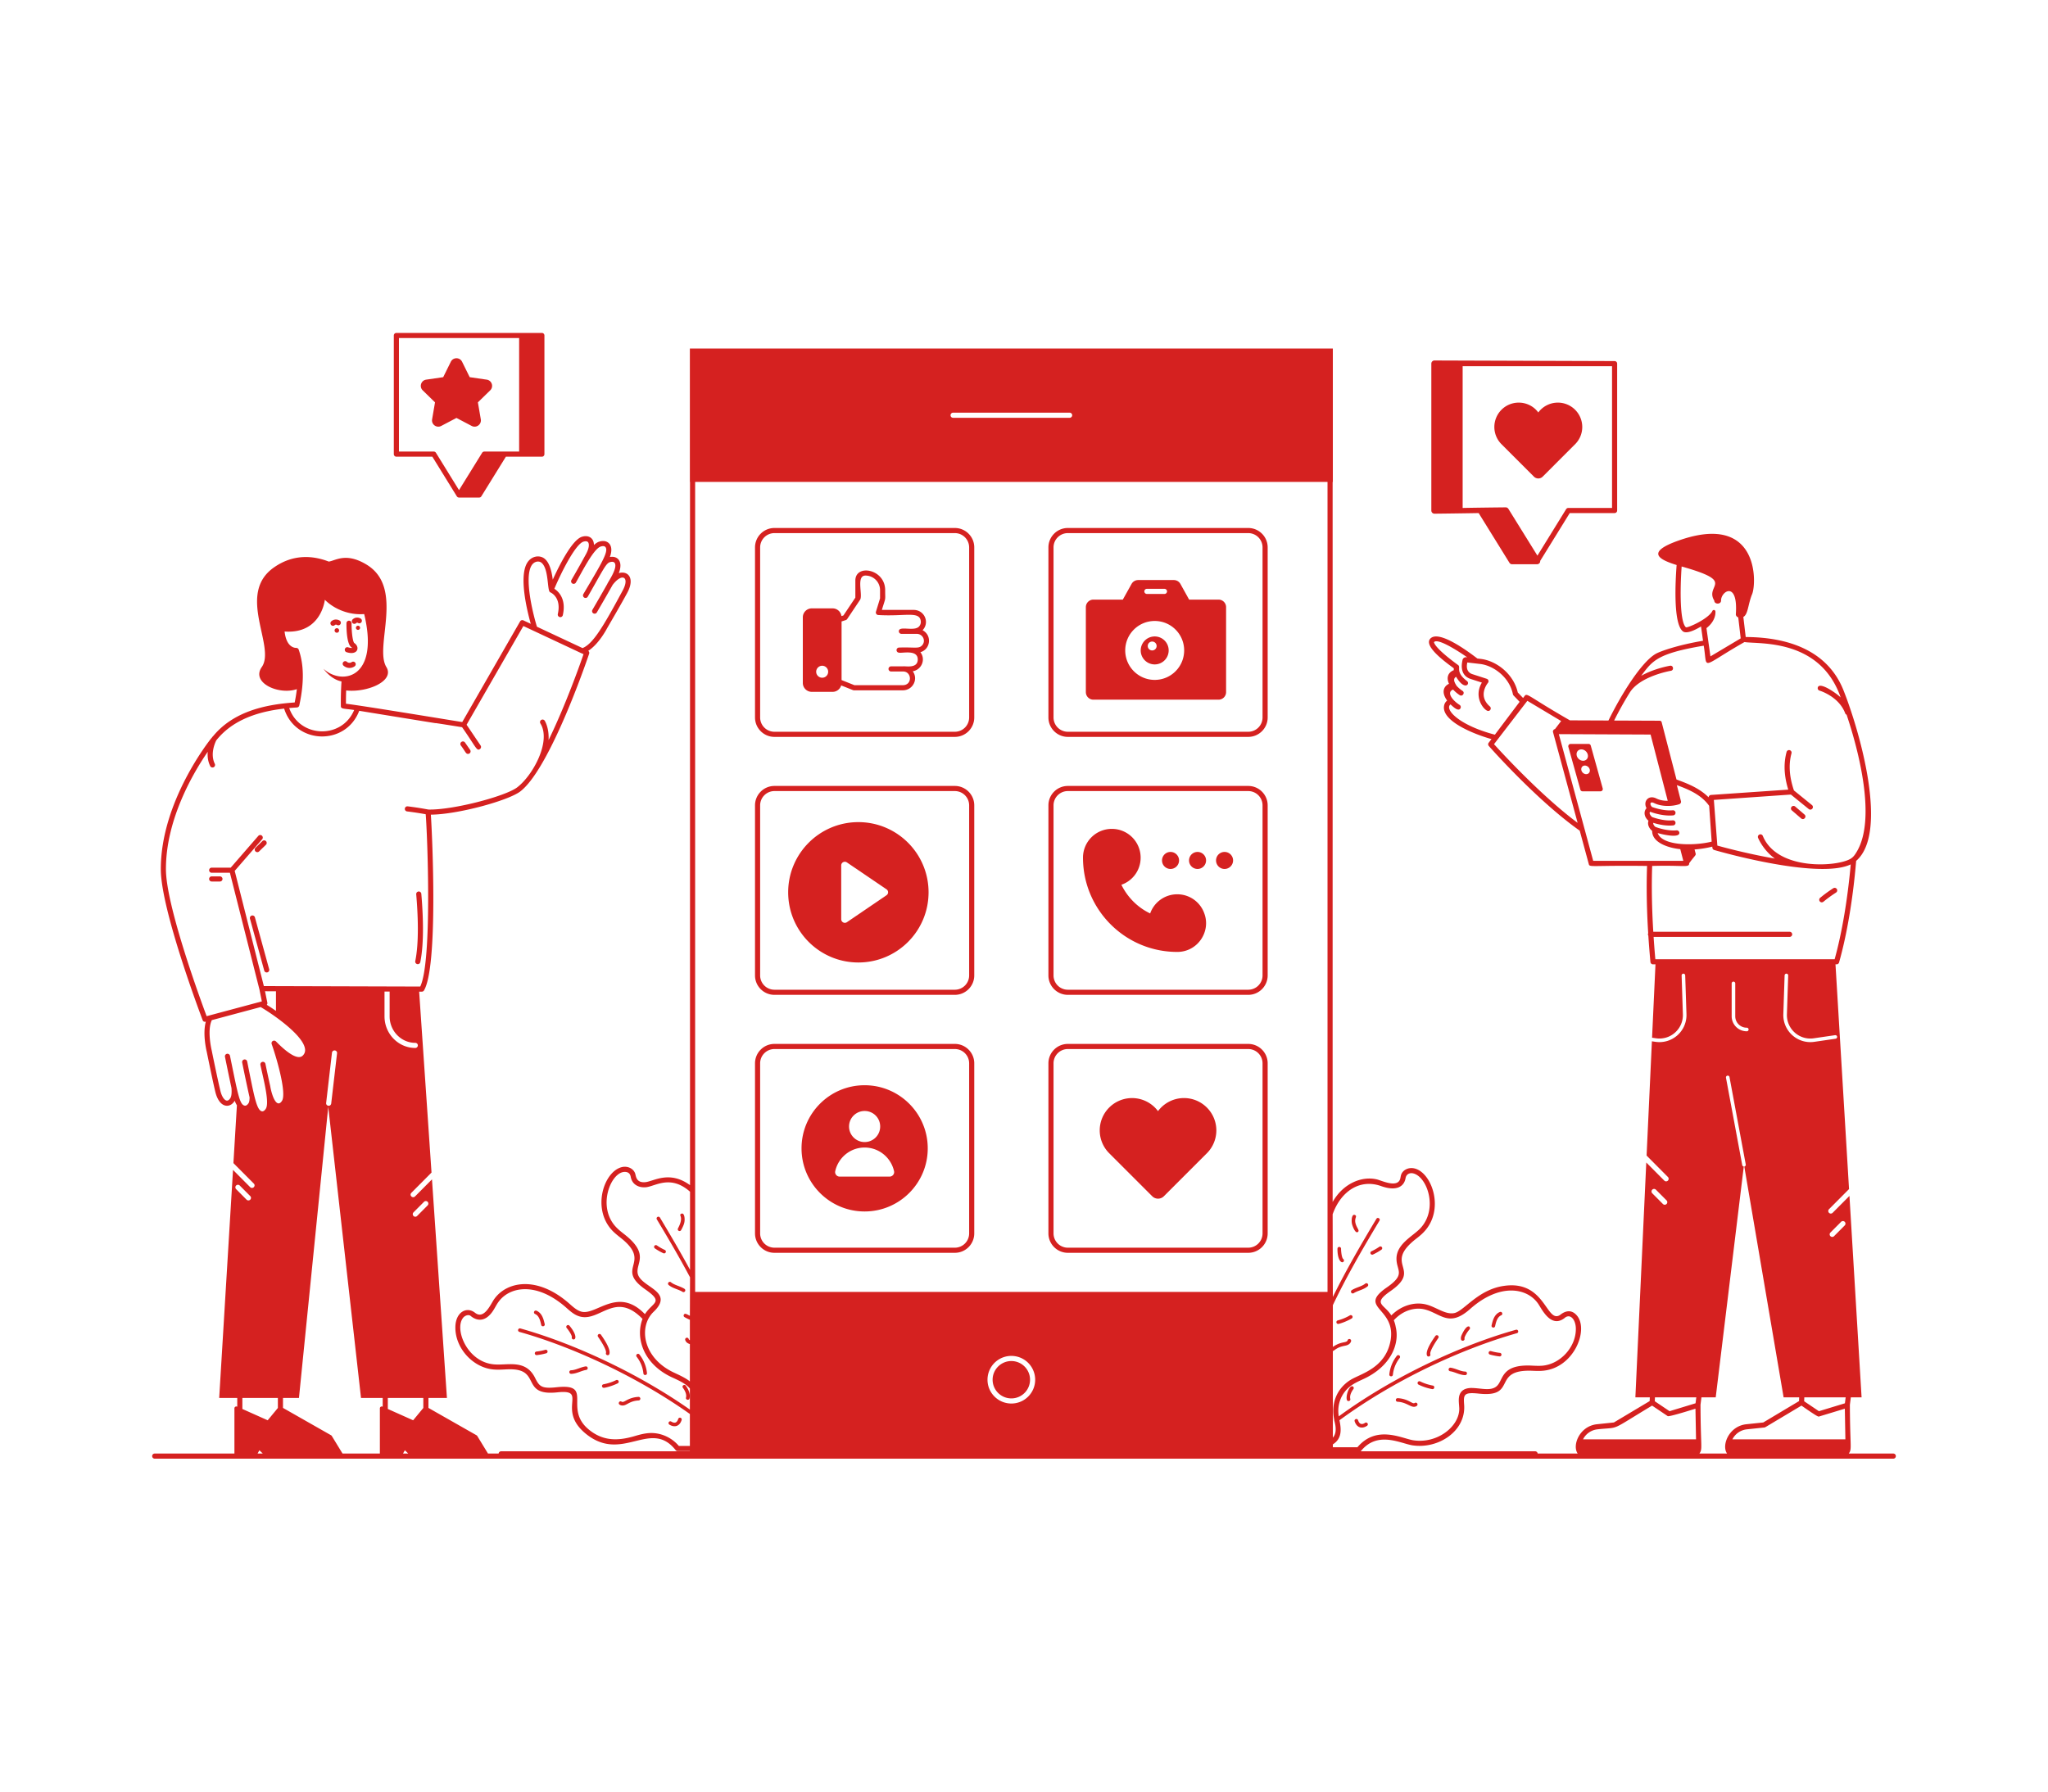
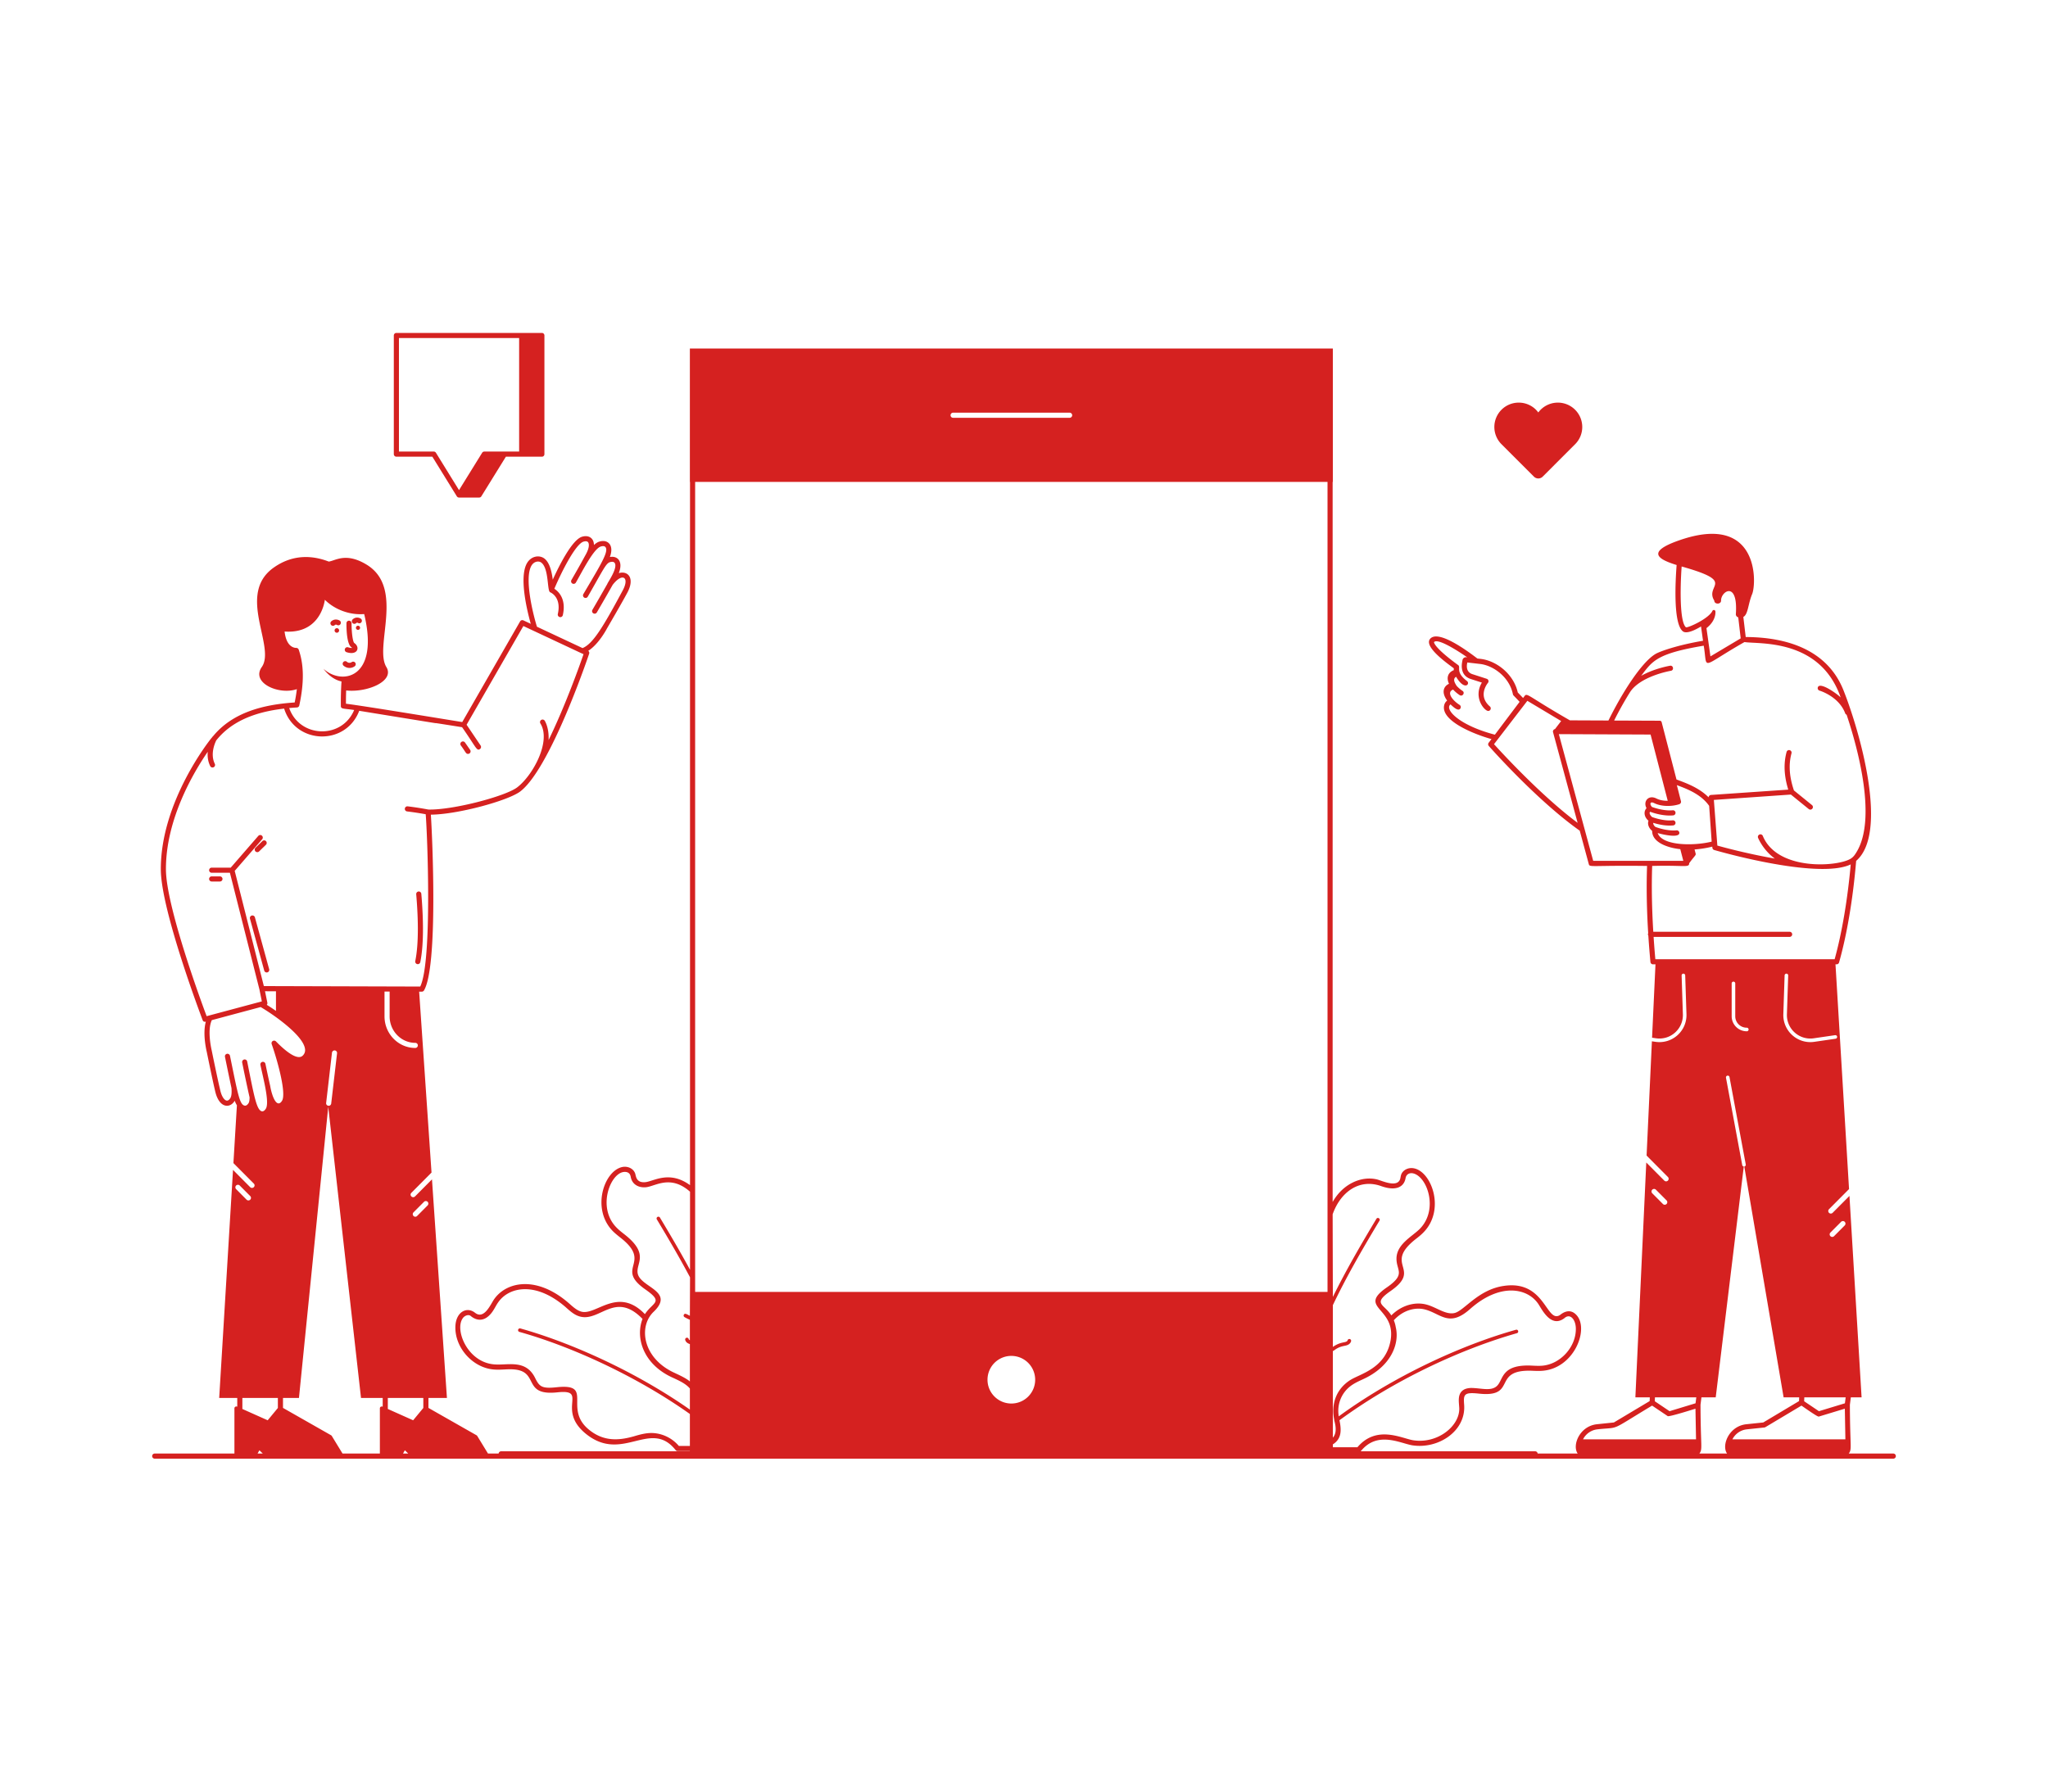
<svg xmlns="http://www.w3.org/2000/svg" xml:space="preserve" viewBox="0 0 400 350" enable-background="new 0 0 400 350" id="SocialMediaApplications">
  <path d="M69.556 121.738c.14-.13.273-.097.358-.049a.499.499 0 0 0 .537-.842c-.287-.188-.988-.395-1.578.163a.498.498 0 1 0 .684.729zM69.919 122.241a.402.402 0 1 0 .006.808.402.402 0 0 0-.006-.808zM67.667 127.403c2.226.716 2.713-1 1.528-1.785-.292-.253-.54-2.057-.528-3.862a.5.5 0 0 0-.498-.503h-.002a.5.5 0 0 0-.5.497c-.008 1.214.072 4.103.97 4.698.373.247-.35.104-.663.004a.5.5 0 0 0-.307.951zM65.358 122.14c.184-.173.358-.112.448-.059a.5.5 0 0 0 .54-.843c-.304-.197-1.045-.415-1.672.172a.501.501 0 0 0 .684.73zM65.788 122.724a.44.44 0 1 0 .007.884.44.44 0 0 0-.007-.884zM69.28 130.156a.497.497 0 0 0 .102-.692.502.502 0 0 0-.695-.112.742.742 0 0 1-.947-.078.501.501 0 0 0-.66.752c.709.623 1.623.563 2.2.13zM41.344 172.208h1.614a.5.5 0 1 0 0-1h-1.614a.5.5 0 1 0 0 1zM91.412 147.278a.5.5 0 0 0 .41-.785l-1.012-1.455a.5.5 0 0 0-.82.57c.945 1.25.975 1.67 1.422 1.67zM81.498 188.345a.5.5 0 0 0 .59-.39c.785-3.834.542-9.364.202-13.328a.5.5 0 1 0-.996.086c.334 3.898.575 9.325-.186 13.04-.055.271.12.536.39.592zM49.909 165.613a.5.5 0 1 0 .699.715l1.333-1.3a.5.5 0 1 0-.7-.715l-1.332 1.3zM49.173 178.86a.501.501 0 0 0-.35.616l2.79 10.154a.501.501 0 0 0 .965-.266l-2.79-10.154a.502.502 0 0 0-.615-.35z" fill="#d52120" class="color000000 svgShape" />
  <path d="M369.783 283.96h-8.695c.669-.932.242-1.124.218-9.533l.184-1.443h2.101l-2.37-39.352-3.27 3.285a.5.5 0 1 1-.708-.705l3.897-3.917-2.646-43.907h.217c.23 0 .42-.15.48-.36 1.56-5.5 2.73-12.55 3.34-19.85 6.433-5.52.628-25.57-2.5-33.39-3.113-7.73-10.803-10.312-19.07-10.34l-.465-3.93c.937-.468.915-2.528 1.718-4.454.881-2.108 1.437-16.11-14.465-10.43-6.26 2.237-3.853 3.645-.283 4.744-.263 3.459-.656 11.418 1.195 12.94.7.58 2.34-.19 3.57-.93l.39 2.79c-4.79.8-8.51 2.07-9.38 2.64-2.63 1.64-6.32 7.319-9.09 12.938l-7.527-.032c-8.02-4.596-8.341-5.432-8.833-4.776l-.315.41-1.035-1.08c-.788-3.556-4.119-6.199-7.26-6.56l-.63-.07c-1.963-1.505-7.71-5.745-9.25-3.82-1.188 1.487 3.057 4.556 4.65 5.73-.015.121-.014.242-.004.36-1.198.48-1.467 1.537-.94 2.664-1.086.508-1.514 1.702-.364 3.279-.304.249-.457.52-.532.747-1.004 3.156 5.853 5.855 9.196 6.78l-.546.71c-.15.19-.14.45.02.63.52.6 9.58 10.78 17.76 16.55l1.77 6.53c.163.686.563.217 11.38.36-.144 4.128-.067 8.493.222 13.148a.491.491 0 0 0-.05.211c0 .094.033.177.077.252.11 1.68.246 3.399.41 5.16a.5.5 0 0 0 .5.45h.485l-.666 14.342c.011 0 .022-.004.034-.002l.742.107c1.352.196 2.706-.212 3.72-1.12s1.57-2.208 1.524-3.569l-.247-7.578a.349.349 0 0 1 .338-.361.353.353 0 0 1 .361.338l.247 7.578a5.263 5.263 0 0 1-1.756 4.113 5.27 5.27 0 0 1-4.288 1.292l-.707-.102-1.036 22.321 4.156 4.179a.5.5 0 1 1-.709.705l-3.51-3.53-2.129 45.882h2.82l-.03.728-6.987 4.176-3.301.346c-3.41.358-4.9 4.14-3.766 5.727h-7.82a.494.494 0 0 0-.488-.44h-34.07c3.219-4.03 7.641-1.589 10.044-1.173 5.106.807 10.583-2.786 10.15-7.98-.15-1.98.001-2.429 2.93-2.11 7.576.79 2.346-4.772 10.35-4.47.67.03 1.37.06 2.07 0 6.068-.506 9.015-7.918 6.72-10.74-1.523-1.864-3.228-.208-3.39-.12-2.664 1.58-2.844-6.907-10.91-5.72-5.052.716-7.772 4.88-9.65 5.3-1.745.393-3.53-1.151-5.51-1.66-2.146-.56-4.787.087-6.83 2.13-1.37-2.228-3.773-2.24-.18-4.74 6.326-4.396-1.468-5.074 4.9-10.14.53-.41 1.08-.84 1.57-1.35 4.305-4.395 1.588-11.91-1.93-12.52-1.05-.19-2.1.34-2.43 1.23-.12.361-.136.686-.21.89-.589 1.766-3.641.266-4.53.06-2.915-.705-6.58.745-8.65 4.41V94.148h.04v-26.06H134.74v26.06h.03v137.38c-4.006-2.92-7.053-.777-8.68-.59-1.923.214-1.87-1.294-2.05-1.73-.33-.89-1.37-1.42-2.42-1.24-3.625.668-6.188 8.178-1.94 12.53.5.5 1.05.93 1.58 1.35 6.269 4.958-1.383 5.801 4.9 10.13 3.494 2.486 1.37 2.35-.2 4.75-5.242-5.436-9.408.189-12.33-.47-.92-.205-1.74-.973-2.53-1.67-6.232-5.423-12.123-4.245-14.56-.82-.64.853-1.928 4.116-3.75 2.7-1.64-1.313-3.795-.147-3.85 2.75-.09 4.09 3.4 7.98 7.47 8.32 1.37.12 2.536-.094 3.67-.03 5.46.236 1.73 5.23 8.74 4.5 6.184-.674-.156 3.255 5.48 7.99 7.22 6.011 12.716-2.95 17.66 3.29.09.12.24.19.39.19h2.39v.043H97.876a.494.494 0 0 0-.488.44H95.31l-2.105-3.447a.425.425 0 0 0-.132-.124l-9.39-5.343-.002-.008v-1.94h3.61l-2.92-42.7-3.32 3.34c-.488.438-1.168-.23-.71-.71l3.94-3.96-2.415-35.342.515.001c.17 0 .34-.09.43-.24 2.78-4.68 1.63-30.05 1.34-34.34 5.28-.04 15.1-2.74 17.46-4.53 5.09-3.872 11.403-20.878 13.46-26.92a.495.495 0 0 0-.184-.55c2.077-1.328 3.62-4.286 3.682-4.409.027-.047 2.746-4.696 3.95-6.941 1.537-2.866.135-4.354-1.66-3.836.898-2.291-.244-3.432-1.746-3.144.406-1.08.386-1.995-.086-2.577-.423-.52-1.13-.68-1.945-.441-.339.097-.697.321-1.078.669-.004-.466-.123-.868-.373-1.175-.423-.52-1.13-.682-1.942-.441-1.93.564-4.447 5.573-5.727 8.387-.22-1.739-.665-3.401-1.651-4.138-.965-.721-2.582-.496-3.397.94-1.555 2.738.026 9.24.752 11.829l-1.435-.673a.498.498 0 0 0-.65.2l-11.3 19.66c-3.11-.497-19.555-3.205-22.711-3.58-.006-.893.01-1.754.04-2.596 4.044.462 9.55-1.798 7.85-4.574-2.43-3.99 3.6-15.41-3.82-19.98-4.09-2.51-6.16-.77-7.43-.62-2.83-1.1-6.77-1.62-10.7 1.14-7.43 5.19.41 15.47-2.38 19.46-2.166 3.08 3.314 5.528 6.851 4.321a31.096 31.096 0 0 1-.425 2.604c-6.066.4-12.114 1.898-15.974 6.629a.487.487 0 0 0-.147.158l-.023.041c-.067.086-.146.16-.211.247-.1.13-9.86 12.25-9.79 25.58.04 7.92 7.84 28.54 8.17 29.41.168.42.52.286.62.305-.674 2.399.145 5.728.18 5.875.01.05 1.08 5.33 1.67 7.81.38 1.57 1.13 2.56 2.05 2.71.67.11 1.3-.24 1.75-.96.11.34.26.63.42.89l-.68 11.29 3.98 4c.2.19.2.51 0 .7a.495.495 0 0 1-.71 0l-3.35-3.37-2.7 44.55h3.528v1.71l-.033-.016c-.266-.1-.52.082-.52.337v8.832H30.218a.5.5 0 1 0 0 1h339.566a.5.5 0 1 0 0-1zM329.29 122.549c-1.196-.99-1.17-7.297-.843-11.881 10.905 3.069 4.42 3.539 6.376 6.667 0 .77 1.321.77 1.321 0-.029-1.86 3.355-3.97 2.887 2.675.018.321.214.507.47.598l.479 4.101-5.91 3.52c-.855-6.096-.443-3.142-.777-5.519 1.956-1.518 1.754-3.206 1.746-3.282a.306.306 0 0 0-.58-.09c-.708 1.514-4.73 3.335-5.17 3.211zm-14.03 18.21a67.25 67.25 0 0 1 2.97-5.329c.003-.005.01-.007.013-.013 1.909-3.312 8.043-4.363 8.105-4.374.657-.108.479-1.103-.163-.986-.181.03-3.09.533-5.644 1.969 2.2-2.918 3.063-4.35 12.219-5.887.815 4.86-.888 4.324 7.96-.71 2.768.455 14.745-.794 18.785 10.818-.876-.853-4.129-3.123-4.466-1.946a.5.5 0 0 0 .342.618c.037.01 3.787 1.128 5.01 4.437a.477.477 0 0 0 .273.267c2.388 7.106 5.798 20.313 2.006 26.726-.303.517-.614 1-1.1 1.33-2.335 1.646-14.392 2.587-17.266-4.367a.5.5 0 1 0-.926.377c.058.142 1.016 2.408 3.272 4.044-4.34-.763-8.575-1.8-11.23-2.544l-.68-8.92 15.042-1.046 3.518 2.855a.502.502 0 0 0 .63-.777l-3.552-2.883c-.91-2.686-1.068-5.065-.478-7.249a.499.499 0 0 0-.35-.62.498.498 0 0 0-.61.36c-.61 2.25-.5 4.66.33 7.35l-15.1 1.04a.52.52 0 0 0-.35.18.539.539 0 0 0-.11.283c-1.815-1.826-4.245-2.732-6.11-3.423l-.16-.06-2.9-11.2a.378.378 0 0 0-.37-.28l-8.911-.037v-.003zm8.507 21.983c.978.295 4.348 1.058 4.23-.08a.504.504 0 0 0-.546-.447c-1.318.132-3.044-.244-4.153-.688-.22-.195-.437-.486-.4-.78 1.21.377 2.633.631 3.903.502a.499.499 0 1 0-.1-.994c-1.672.168-3.512-.452-4.012-.635-.454-.363-.654-.914-.355-1.026 1.33.496 3.054.84 4.467.695a.498.498 0 0 0 .448-.547.495.495 0 0 0-.547-.447c-1.692.162-3.578-.476-4.044-.647-.494-.513-.416-1.153.402-.769 1.446.738 3.554.685 4.92.23.25-.09.4-.35.33-.6l-.8-3.13c.07.03.15.05.23.09 2.01.74 4.56 1.79 6.08 3.96l.49 6.99c-3.418.855-9.68.862-10.543-1.677zm-40.46-25.133c.561.528 1.524 1.441 1.927.783a.498.498 0 0 0-.162-.688c-1.31-.813-2.664-2.454-1.26-2.988a7.08 7.08 0 0 0 1.281 1.082c.546.363 1.107-.466.553-.832a5.933 5.933 0 0 1-1.178-1.014c-.078-.208-.935-1.237-.074-1.74 1.709 2.865 2.81 1.352 2.125.834-2.318-1.759-1.16-2.679-1.71-3.107-4.89-3.56-4.72-4.49-4.73-4.49.757-.944 5.508 2.274 6.49 2.97l-.18-.02c-.36-.05-.7.21-.75.58.014.1-.862 2.877 1.65 3.68l2.14.69c-1.75 2.939.526 5.54 1.23 5.54.479 0 .673-.587.33-.88-2.43-2.1-.46-4.5-.38-4.6a.5.5 0 0 0-.23-.8l-2.78-.9c-1.557-.498-1.006-2.19-1.02-2.29.1.012 2.652.31 2.49.29 2.641.303 5.749 2.592 6.42 5.91.05.244.104.19 1.31 1.49l-4.83 6.417c-7.106-1.866-9.897-4.998-8.662-5.917zm8.493 7.77 6.51-8.47 6.6 3.95-1.202 1.571c-.266.045-.468.349-.378.62l4.8 17.7c-7.12-5.31-14.79-13.67-16.33-15.37zm19.37 22.79-1.36-5.02-.4-1.47-4.95-18.26c.257.002-2.32-.009 17.92.08l3.35 12.94c-.7.01-1.5-.09-2.22-.45-1.577-.788-2.64.612-1.92 1.9-.57.569-.553 1.65.38 2.45-.257.731.127 1.497.72 1.99-.031 2.3 3.187 3.33 5.49 3.56l.59 2.28h-17.6zm11.8 14.86h26.567a.5.5 0 1 0 0-1h-26.63c-.276-4.551-.355-8.828-.217-12.86 6.283-.183 7.23.413 7.23-.53 1.096-1.504 1.347-1.54 1.26-1.89l-.21-.8a21.007 21.007 0 0 0 3.463-.553l.017.223a.5.5 0 0 0 .37.44c5.82 1.663 21.184 5.402 26.65 2.81-.61 6.79-1.7 13.32-3.14 18.52h-35.02a183.433 183.433 0 0 1-.34-4.36zm9.16 91.4.184-1.444h2.787l5.482-45.104a.341.341 0 0 1-.303-.27l-3.174-17.067a.35.35 0 0 1 .28-.408.343.343 0 0 1 .407.28l3.174 17.065a.35.35 0 0 1-.279.409h-.006l7.68 45.095h3.04l-.028.728-6.989 4.176-3.3.346c-3.411.358-4.9 4.14-3.767 5.727h-5.405c.669-.933.242-1.114.217-9.534zm9.024-73.66a.35.35 0 1 1 0 .699 2.94 2.94 0 0 1-2.937-2.937v-6.415a.35.35 0 1 1 .7 0v6.415a2.24 2.24 0 0 0 2.237 2.238zm14.156 75.946c.191-.053 5.11-1.55 5.009-1.52l.108 5.987H338.36a3.593 3.593 0 0 1 2.829-1.952l3.411-.359a.509.509 0 0 0 .205-.067l7.043-4.208c3.44 2.405 3.315 2.16 3.463 2.119zm5.023-2.571-5.073 1.543-2.886-1.944.03-.758h8.077l-.148 1.159zm-2.83-33.355 2.08-2.09a.5.5 0 1 1 .71.704l-2.08 2.091a.5.5 0 1 1-.71-.705zm1.31-38.266a.351.351 0 0 1-.295.398l-4.165.608a5.269 5.269 0 0 1-4.286-1.29 5.273 5.273 0 0 1-1.76-4.114l.251-7.578a.359.359 0 0 1 .361-.338.349.349 0 0 1 .338.361l-.25 7.578a4.573 4.573 0 0 0 1.527 3.57 4.55 4.55 0 0 0 3.717 1.118l4.165-.608a.353.353 0 0 1 .398.295zM322.71 232.41a.5.5 0 0 1 .708.002l2.08 2.09a.5.5 0 1 1-.71.706l-2.08-2.09a.5.5 0 0 1 .002-.708zm8.598 40.574-.148 1.159-5.073 1.543-2.886-1.944.03-.758h8.077zm-19.293 6.245c4.587-.502 2.093.522 10.66-4.634l3.052 2.054c.275.183 5.319-1.42 5.419-1.455l.11 5.987h-22.07a3.593 3.593 0 0 1 2.83-1.952zm-119.143-9.69a4.654 4.654 0 0 1 9.31 0c0 2.57-2.08 4.65-4.65 4.65s-4.66-2.08-4.66-4.65zm79.72-10.34c0-.02 0-.04-.01-.06-.107-.644-.325-1.12-.35-1.22 1.802-1.977 4.2-2.593 6.09-2.1 3.08.805 4.675 3.52 8.71-.01l.24-.21c5.72-4.98 10.953-3.982 13.09-.99.653.86 2.454 5.004 5.2 2.89 1.094-.974 2.177.238 2.22 2 .08 3.59-2.99 7-6.56 7.3-.63.05-1.27.02-1.94-.01-6.241-.341-5.59 2.83-6.97 4.02-1.162 1.02-3.118.34-5.01.34-.47.02-1.16.09-1.69.54-.966.858-.656 2.232-.6 3.41.114 3.465-4.22 7.026-9.04 6.26-2.318-.404-7.136-2.999-10.85 1.37h-4.8v-.559c1.714-1.08 1.707-2.754 1.294-4.714 10.57-7.756 23.551-13.853 34.656-17.008.19-.05.3-.25.24-.43a.336.336 0 0 0-.43-.24c-10.714 3.01-23.88 9.085-34.604 16.916-.396-2.31.51-4.522 2.234-5.866.74-.58 1.6-.97 2.51-1.39 5.367-2.439 7.216-6.856 6.37-10.24zm-2.85-27.49c3.09 1.103 4.504.03 4.78-1.53.136-.818.791-1.072 1.4-.97 2.813.53 5.1 7.05 1.4 10.84-1.465 1.497-4.59 3.002-4.57 5.87 0 2.32 1.828 2.97-1.76 5.5-6.053 4.121 1.612 3.919.63 10.3-.915 5.604-5.95 6.647-7.87 7.87h-.01c-2.74 1.743-3.792 4.66-3.154 7.765l-.006.004c-.014.22.82 2.315-.26 3.495v-16.938a.339.339 0 0 0 .19-.065c1.251-.978 2.09-.835 2.7-1.104.345-.151.59-.416.671-.725a.349.349 0 0 0-.248-.427.341.341 0 0 0-.427.248c-.027.1-.133.2-.279.263-.459.202-1.293.112-2.607 1.027v-8.157c2.652-5.565 5.814-11.025 9.106-16.507.24-.399-.363-.757-.6-.362-3.045 5.071-5.978 10.124-8.506 15.26l-.04-16.148c1.564-4.4 5.228-7.003 9.46-5.51zm-60.33-150.59c0 .28-.23.5-.5.5h-22.76c-.28 0-.5-.22-.5-.5 0-.27.22-.5.5-.5h22.76c.27 0 .5.23.5.5zm-73.64 13.03h123.51v158.24H135.77V94.148zm-8.07 162.08c4.2-4.078-2.801-4.738-3.17-7.56-.286-1.958 2.357-3.723-2.66-7.6-.53-.42-1.03-.81-1.47-1.27-3.892-3.97-1.114-10.86 1.62-10.86.63 0 1.062.291 1.17.99.294 1.568 1.677 2.151 3.02 2 1.827-.207 4.757-2.488 8.56.88v15.26c-1.85-3.42-3.84-6.81-5.88-10.21a.347.347 0 0 0-.48-.12c-.17.1-.22.31-.12.48 2.26 3.76 4.46 7.52 6.48 11.31l-.03 7.52c-.553-.267-.956-.59-1.173-.222a.351.351 0 0 0 .124.48c.337.198.691.365 1.049.523v3.994c-.119-.063-.21-.147-.232-.233a.35.35 0 1 0-.678.176c.087.33.358.647.91.807v7.308c-.619-.573-2.07-1.256-2.83-1.604l-.01-.01c-6.37-2.802-7.312-9.121-4.2-12.04zm4.89 26.25c-1.42-1.68-3.59-2.64-5.75-2.52-1.06.06-2.07.35-3.05.64-2.946.835-5.95 1.053-8.84-1.37-4.955-4.14 1.135-9.01-6.24-8.22-2.92.319-3.356-.164-4.15-1.72-1.84-3.858-5.416-2.498-8.07-2.75-5.288-.445-7.81-6.963-6.03-9.11v-.01c.32-.38.94-.65 1.39-.4.102.055 1.93 1.906 3.89-.23.724-.776 1.059-1.69 1.61-2.44 2.11-2.956 7.302-4.032 13.1.99.911.803 1.77 1.62 2.96 1.89 3.867.88 6.793-5.022 12.08.43-1.44 3.697.157 8.954 6.01 11.53 1.107.516 2.46 1.124 3.24 2.069v4.116c-10.59-7.428-23.28-13.105-33.11-15.853a.35.35 0 1 0-.19.674c10.25 2.871 22.926 8.685 33.3 16.038v6.245h-2.15zM66.9 283.96l-2.104-3.447a.425.425 0 0 0-.132-.124l-9.39-5.343-.002-.008v-1.94h3.118l5.72-56.87 6.4 56.87h4.237v1.708l-.033-.015a.395.395 0 0 0-.352.03.37.37 0 0 0-.168.307v8.832h-7.293zm-14-87.153c-.3-.195-.557-.358-.79-.504a.494.494 0 0 0 .11-.406l-.46-2.25 2.14.006v3.834c-.36-.25-.7-.48-1-.68zm12.93 8.96-1.14 9.81c-.03.26-.25.45-.5.45-.02 0-.04-.01-.06-.01a.488.488 0 0 1-.43-.55l1.14-9.82a.51.51 0 0 1 .55-.44.5.5 0 0 1 .44.56zm13.244 77.556.662.637h-1.022l.36-.637zm3.606-8.268-1.988 2.407-4.945-2.21v-2.155h6.933v1.958zm-1.92-38.208 2.05-2.06c.19-.2.51-.2.71-.01.19.2.19.52 0 .71l-2.05 2.06a.496.496 0 0 1-.71 0 .501.501 0 0 1 0-.7zm.35-33.12c.28 0 .5.22.5.5 0 .27-.22.5-.5.5-3.31 0-6.01-2.77-6.01-6.17v-4.849l1 .003v4.846c0 2.85 2.25 5.17 5.01 5.17zm22.672-93.192c.508-.894 1.435-1.004 1.93-.633 1.54 1.15 1.108 5.552 1.744 5.804.091.036 2.25.93 1.49 4.269a.5.5 0 0 0 .974.222c.726-3.186-.833-4.648-1.65-5.177 1.48-3.493 4.184-8.766 5.701-9.21.237-.069.67-.15.884.114.235.288.275 1.06-.38 2.285-.894 1.63-1.302 2.388-2.88 5.122a.501.501 0 0 0 .867.5c1.312-2.276 3.495-6.668 4.899-7.072.24-.07.675-.15.888.113.693.852-.845 3.308-4.314 9.19a.5.5 0 0 0 .863.506c3.054-5.335 3.548-6.516 4.334-6.746.24-.07.676-.15.892.116.761.94-1.358 3.87-1.404 4.13a426.43 426.43 0 0 1-2.913 5.066.5.5 0 1 0 .864.506c.022-.038 1.776-3.04 3.09-5.384 1.91-2.473 3.341-1.477 1.975 1.068-3.907 7.285-5.854 10.471-7.858 11.284l-8.908-4.174c-.828-2.688-2.467-9.47-1.088-11.899zm-45.788 27.675a.499.499 0 0 0 .46-.394c.96-4.446.924-7.913-.114-10.912a.525.525 0 0 0-.506-.336c-.024.003-.585.026-1.145-.477-.587-.529-.964-1.461-1.104-2.718 8.159.576 7.975-8.126 7.857-6.203 2.137 2.11 5.145 3.006 7.688 2.79 3.058 12.712-4.46 13.952-7.95 10.685.347.488 1.636 2.098 3.519 2.479a62.747 62.747 0 0 0-.126 4.805c.007.613.549.467 2.6.774-2.396 5.763-10.659 5.476-12.688-.385a47.283 47.283 0 0 1 1.509-.108zM32.41 169.878c-.054-9.893 5.49-19.132 8.166-23.017-.077.879.015 1.866.495 2.826a.501.501 0 0 0 .894-.448c-.952-1.904.012-4.078.275-4.603 2.758-3.468 7.106-5.51 13.256-6.205 2.213 7.018 12.03 7.336 14.665.431 26.319 4.28 6.943 1.112 20.09 3.203 2.772 3.97 2.845 4.697 3.48 4.27a.5.5 0 0 0 .137-.694l-2.735-4.059 11.087-19.284 11.318 5.307c.011.006.025.004.037.009l.395.184c-.66 1.924-3.517 10.006-6.826 16.786.126-2.362-.696-3.698-.75-3.783a.5.5 0 0 0-.843.538c2.148 3.463-1.455 10.127-4.541 12.48-2.284 1.734-12.49 4.443-17.346 4.33a61.436 61.436 0 0 0-4.018-.622.5.5 0 1 0-.121.992c1.672.206 3.008.437 3.62.55.32 3.79 1.31 28.735-1.065 33.66l-30.546-.09-5.693-22.508 5.384-6.198a.502.502 0 0 0-.756-.657l-5.405 6.224h-3.72a.5.5 0 1 0 0 1h3.56l5.758 22.766c0 .003.004.005.005.008l.473 2.354c-11.498 3.08-10.795 2.894-10.78 2.89-1.14-3.03-7.92-21.51-7.95-28.64zm12.51 36.38a.512.512 0 0 0-.59-.39.5.5 0 0 0-.39.59c.01.04.7 3.46 1.27 6.09.1 1.26-.09 1.76-.21 1.96-.13.21-.39.56-.74.5-.36-.06-.91-.61-1.23-1.96-.59-2.46-1.66-7.72-1.67-7.79-.01-.04-.967-3.938.016-5.97l9.532-2.554c2.355 1.377 8.05 5.305 8.632 7.994.11.49.04.91-.22 1.27-.22.31-.47.47-.8.5-1.44.15-3.85-2.27-4.63-3.06a.515.515 0 0 0-.62-.07.5.5 0 0 0-.21.59c1.24 3.55 2.89 9.7 2.02 11.09-.13.21-.4.56-.74.5-.97-.161-1.56-3.184-1.56-3.4h-.008a256.625 256.625 0 0 1-.925-4.294.5.5 0 1 0-.978.204c.534 2.58 1.826 7.31 1.05 8.54-.13.21-.41.55-.74.51-1.069-.178-1.547-2.978-2.9-9.74a.502.502 0 0 0-.59-.39c-.27.06-.44.32-.39.59.01.05.84 4.17 1.45 6.82-.01.43-.05.87-.19 1.1-.13.21-.41.56-.74.51-1.012-.164-1.325-2.064-2.9-9.74zm1.2 25.34c.19-.19.51-.19.7 0l2.05 2.06c.2.2.2.51 0 .71-.2.2-.535.176-.71 0l-2.04-2.06c-.2-.2-.2-.51 0-.71zm1.218 41.5h6.934v1.958l-1.989 2.407-4.945-2.21v-2.155zm3.328 10.226.662.637h-1.022l.36-.637z" fill="#d52120" class="color000000 svgShape" />
-   <path d="M292.01 259.081c.18-.805.412-1.795 1.197-2.128.42-.18.157-.824-.276-.644-1.058.451-1.373 1.583-1.604 2.619-.103.451.582.605.682.153zM286.036 261.502c-.03-.14.044-.326.122-.488.227-.48.52-.925.87-1.323.304-.345-.298-1.513-1.503 1.022-.128.27-.25.59-.173.937.097.453.782.304.684-.148zM279.36 264.559c-.175-.611 1.196-2.648 1.56-3.167a.35.35 0 0 0-.575-.4c-.578.829-1.936 2.791-1.656 3.76.128.447.8.251.672-.193zM272.05 268.56a6.315 6.315 0 0 1 1.322-3.258.35.35 0 0 0-.55-.436 7.029 7.029 0 0 0-1.469 3.624c-.045.465.65.532.697.07zM263.05 273.445c.113.452.791.28.679-.17-.165-.663.24-1.404.608-1.91a.349.349 0 0 0-.076-.488c-.621-.466-1.448 1.62-1.212 2.568zM266.598 277.972c-.628.412-1.101.246-1.35-.52-.144-.443-.809-.225-.666.214.412 1.277 1.454 1.512 2.4.89a.35.35 0 1 0-.384-.584zM276.31 274.08c-.449.313-1.202-.833-3.318-.938-.208 0-.359.14-.367.332a.35.35 0 0 0 .332.367c1.99.097 2.8 1.465 3.749.817a.35.35 0 0 0 .09-.487.354.354 0 0 0-.487-.09zM279.85 270.682a9.53 9.53 0 0 1-2.465-.808.35.35 0 1 0-.306.629c.84.41 1.73.701 2.645.868.45.086.587-.604.125-.69zM286.173 267.944c-.905-.02-1.828-.602-2.841-.755a.348.348 0 0 0-.398.294c-.03.19.103.37.294.398.955.145 1.847.739 2.93.763h.008a.35.35 0 0 0 .007-.7zM292.954 264.29a10.528 10.528 0 0 1-1.758-.343.352.352 0 0 0-.433.241.35.35 0 0 0 .241.433c.87.247 1.776.365 1.913.365a.35.35 0 0 0 .037-.697zM265.156 240.705c.51-.275-.14-.705-.402-1.709-.276-1.054.407-1.38-.101-1.628-.63-.313-.77 1.064-.576 1.805.07.273.59 1.795 1.079 1.532zM262.425 246.454a.35.35 0 0 0-.07-.49c-.317-.236-.435-1.593-.43-2.018a.35.35 0 0 0-.346-.353h-.004a.35.35 0 0 0-.35.345c-.026 2.299.844 2.988 1.2 2.516zM263.667 256.957a9.578 9.578 0 0 1-2.394.998.35.35 0 0 0 .09.688c.163 0 1.465-.381 2.659-1.082a.351.351 0 0 0-.355-.604zM266.667 250.753c-.695.573-1.784.742-2.644 1.285a.349.349 0 1 0 .373.592c.816-.514 1.885-.651 2.717-1.336a.351.351 0 0 0-.446-.541zM267.86 244.446a.35.35 0 0 0 .296.635c.578-.27 1.136-.589 1.657-.948a.35.35 0 0 0-.398-.576 10.66 10.66 0 0 1-1.554.89zM104.508 256.7c.788.336 1.022 1.34 1.198 2.13.1.45.784.299.683-.153-.23-1.03-.54-2.166-1.607-2.621a.35.35 0 1 0-.273.645zM111.678 261.246a.35.35 0 0 0 .684.152c.156-.705-.674-1.88-1.15-2.421a.347.347 0 0 0-.493-.033.349.349 0 0 0-.032.494c.27.309 1.078 1.424.991 1.808zM118.353 264.305c-.13.447.545.637.672.195.28-.97-1.079-2.934-1.655-3.762a.35.35 0 0 0-.574.4c.362.52 1.733 2.558 1.557 3.167zM125.665 268.307c.047.461.742.395.697-.07a7.022 7.022 0 0 0-1.47-3.624.35.35 0 0 0-.55.436 6.305 6.305 0 0 1 1.323 3.258zM133.986 273.022c-.112.45.566.622.68.17.182-.733-.069-1.595-.725-2.493-.273-.375-.838.04-.565.414.37.505.775 1.246.61 1.91zM132.907 276.972a.35.35 0 0 0-.44.225c-.125.385-.301.62-.525.7-.264.092-.6-.032-.827-.18a.35.35 0 0 0-.383.587c.137.09.542.324 1.012.324.14 0 .285-.02.431-.072.44-.156.763-.54.957-1.144a.35.35 0 0 0-.225-.44zM124.723 272.889c-1.673.08-2.525.83-2.935.957-.153.047-.298.04-.382-.018-.381-.265-.778.314-.397.576.165.115.368.173.587.173.848 0 1.348-.903 3.16-.99a.35.35 0 0 0-.033-.698zM120.329 269.621a9.538 9.538 0 0 1-2.465.808.352.352 0 0 0-.281.408.351.351 0 0 0 .344.286c.218 0 1.513-.29 2.708-.873a.35.35 0 1 0-.306-.629zM114.383 266.937c-.981.145-1.944.733-2.842.754a.35.35 0 0 0 .008.7h.007c1.077-.024 1.977-.619 2.93-.763a.348.348 0 0 0 .295-.398.34.34 0 0 0-.398-.293zM106.517 263.693c-.571.164-1.162.28-1.757.343a.35.35 0 0 0 .037.697c.012 0 .025 0 .037-.002.634-.067 1.266-.19 1.876-.364a.351.351 0 0 0-.193-.674zM132.56 240.452a.35.35 0 0 0 .474-.143c.232-.434.471-.883.604-1.388.188-.72.06-2.115-.578-1.807-.658.326.648.447-.643 2.865a.35.35 0 0 0 .143.473zM133.319 252.377a.35.35 0 0 0 .373-.592c-.841-.531-1.953-.715-2.646-1.286a.35.35 0 1 0-.445.541c.832.683 1.907.826 2.718 1.337zM130.024 244.657a.35.35 0 0 0-.17-.465c-.54-.25-1.062-.55-1.554-.89a.35.35 0 0 0-.398.577c.523.362 1.08.682 1.657.948a.35.35 0 0 0 .465-.17zM201.18 269.538c0-2.01-1.64-3.65-3.65-3.65s-3.66 1.64-3.66 3.65c0 2.02 1.65 3.65 3.66 3.65s3.65-1.63 3.65-3.65zM280.177 100.353c2.187-.021 6.99-.089 8.624-.122l6.007 9.703c.111.186.31.297.52.297h4.877a.63.63 0 0 0 .545-.321c.06-.101.078-.22.07-.337l5.77-9.342h8.761a.5.5 0 0 0 .5-.5V71.04a.5.5 0 0 0-.5-.5l-35.174-.118a.613.613 0 0 0-.62.62v28.693c0 .346.273.618.62.618zm34.674-1.122h-8.54a.502.502 0 0 0-.427.238l-5.607 9.08-5.667-9.136a.608.608 0 0 0-.52-.297c-1.57.014-6.066.066-8.417.115V71.54h29.178v27.691z" fill="#d52120" class="color000000 svgShape" />
  <path d="M299.595 93.114a1.21 1.21 0 0 0 1.713 0l6.331-6.332a4.758 4.758 0 0 0 0-6.732 4.762 4.762 0 0 0-7.193.529c-1.69-2.316-5.118-2.6-7.188-.529a4.757 4.757 0 0 0 .003 6.73l6.334 6.334zM77.417 89.218h7.025l4.786 7.748a.526.526 0 0 0 .426.237c.004 0 .007-.003.011-.003h3.929c.17 0 .33-.09.42-.24l4.792-7.742 7.027.002c.28 0 .5-.22.5-.5V65.54c0-.28-.22-.5-.5-.5H77.417a.5.5 0 0 0-.5.5v23.178a.5.5 0 0 0 .5.5zm.5-23.179h23.477v22.179h-6.802a.5.5 0 0 0-.425.237l-4.515 7.294-4.505-7.294a.502.502 0 0 0-.426-.237h-6.804V66.039z" fill="#d52120" class="color000000 svgShape" />
-   <path d="m86.175 83.21 2.976-1.563 2.975 1.563c.9.472 1.952-.292 1.78-1.294l-.568-3.313 2.403-2.345c.728-.71.326-1.946-.68-2.092l-3.322-.482-1.488-3.014c-.45-.912-1.75-.912-2.2 0l-1.488 3.014-3.322.482c-1.006.146-1.408 1.382-.68 2.092l2.403 2.345-.568 3.313c-.173 1.002.88 1.766 1.78 1.294zM340.683 227.89l-.1-.01c.015.002.026.015.042.015a.376.376 0 0 0 .058-.006zM358.754 173.676a.504.504 0 0 0-.691-.153 25.78 25.78 0 0 0-2.563 1.87.498.498 0 1 0 .636.77 24.91 24.91 0 0 1 2.466-1.796c.232-.15.3-.458.152-.691zM350.624 157.563a.5.5 0 0 0-.653.758l1.821 1.567c.505.432 1.153-.328.653-.758l-1.821-1.567zM310.7 145.668a.448.448 0 0 0-.43-.34h-3.51a.46.46 0 0 0-.44.58l2.34 8.35c.05.2.23.33.43.33h3.51a.446.446 0 0 0 .43-.57l-2.33-8.35zm-2.76 1.85c-.1-.62.31-1.12.92-1.12.61 0 1.18.5 1.27 1.12.1.6-.32 1.1-.92 1.1-.62 0-1.18-.5-1.27-1.1zm1.87 3.72c-.47 0-.89-.38-.96-.84-.07-.46.23-.84.7-.84.45 0 .89.38.96.84s-.25.84-.7.84zM151.254 143.955h35.242c2.09 0 3.79-1.7 3.79-3.79v-33.227c0-2.091-1.7-3.792-3.79-3.792h-35.242c-2.09 0-3.79 1.7-3.79 3.792v33.226c0 2.09 1.7 3.791 3.79 3.791zm-2.79-37.018a2.794 2.794 0 0 1 2.79-2.79h35.242a2.794 2.794 0 0 1 2.79 2.79v33.227a2.794 2.794 0 0 1-2.79 2.791h-35.242a2.794 2.794 0 0 1-2.79-2.79v-33.227zM208.558 143.955H243.8c2.091 0 3.791-1.7 3.791-3.79v-33.227c0-2.091-1.7-3.792-3.79-3.792h-35.242c-2.09 0-3.79 1.7-3.79 3.792v33.226c0 2.09 1.7 3.791 3.79 3.791zm-2.79-37.018a2.794 2.794 0 0 1 2.79-2.79H243.8a2.794 2.794 0 0 1 2.791 2.79v33.227a2.794 2.794 0 0 1-2.79 2.791h-35.242a2.794 2.794 0 0 1-2.79-2.79v-33.227zM151.254 194.35h35.242c2.09 0 3.79-1.7 3.79-3.79v-33.228c0-2.09-1.7-3.791-3.79-3.791h-35.242c-2.09 0-3.79 1.7-3.79 3.791v33.228c0 2.09 1.7 3.79 3.79 3.79zm-2.79-37.018a2.794 2.794 0 0 1 2.79-2.791h35.242a2.794 2.794 0 0 1 2.79 2.791v33.228a2.794 2.794 0 0 1-2.79 2.79h-35.242a2.794 2.794 0 0 1-2.79-2.79v-33.228zM208.558 194.35H243.8c2.091 0 3.791-1.7 3.791-3.79v-33.228c0-2.09-1.7-3.791-3.79-3.791h-35.242c-2.09 0-3.79 1.7-3.79 3.791v33.228c0 2.09 1.7 3.79 3.79 3.79zm-2.79-37.018a2.794 2.794 0 0 1 2.79-2.791H243.8a2.794 2.794 0 0 1 2.791 2.791v33.228a2.794 2.794 0 0 1-2.79 2.79h-35.242a2.794 2.794 0 0 1-2.79-2.79v-33.228zM151.254 244.745h35.242c2.09 0 3.79-1.7 3.79-3.79v-33.228c0-2.09-1.7-3.79-3.79-3.79h-35.242c-2.09 0-3.79 1.7-3.79 3.79v33.227c0 2.09 1.7 3.791 3.79 3.791zm-2.79-37.018a2.794 2.794 0 0 1 2.79-2.79h35.242a2.794 2.794 0 0 1 2.79 2.79v33.227a2.794 2.794 0 0 1-2.79 2.791h-35.242a2.794 2.794 0 0 1-2.79-2.79v-33.228zM208.558 244.745H243.8c2.091 0 3.791-1.7 3.791-3.79v-33.228c0-2.09-1.7-3.79-3.79-3.79h-35.242c-2.09 0-3.79 1.7-3.79 3.79v33.227c0 2.09 1.7 3.791 3.79 3.791zm-2.79-37.018a2.794 2.794 0 0 1 2.79-2.79H243.8a2.794 2.794 0 0 1 2.791 2.79v33.227a2.794 2.794 0 0 1-2.79 2.791h-35.242a2.794 2.794 0 0 1-2.79-2.79v-33.228z" fill="#d52120" class="color000000 svgShape" />
-   <path d="M158.55 135.158h4.07a1.75 1.75 0 0 0 1.673-1.256l2.306.92c.06.023.122.034.186.034h9.539c1.97 0 3.08-2.17 1.95-3.716 1.765-.32 2.566-2.338 1.49-3.727 1.973-.564 2.333-3.274.426-4.296 1.432-1.485.395-3.965-1.741-3.965h-6.21c.815-2.69.644-1.593.645-3.866 0-4.16-5.823-5.17-5.823-1.868v3.335l-2.33 3.482-.384.124a1.747 1.747 0 0 0-1.726-1.51h-4.07c-.96 0-1.75.78-1.75 1.74v12.83c0 .96.79 1.74 1.75 1.74zm6.653-14.024a.494.494 0 0 0 .261-.197l2.512-3.753c.605-.892-.823-4.744 1.064-4.744a2.848 2.848 0 0 1 2.844 2.846v1.61l-.8 2.61a.502.502 0 0 0 .478.646c5.152.314 8.023-.828 8.275 1.162.05.391-.064.768-.32 1.059-.949 1.08-3.964-.227-3.964.953a.5.5 0 0 0 .5.5l2.982.001c1.24 0 1.869 1.414 1.036 2.273-.664.681-1.416.3-4.465.404a.5.5 0 1 0 0 1c.556.154 3.703-.686 3.643 1.378-.049 1.778-2.414 1.205-2.864 1.297h-2.348a.5.5 0 1 0 0 1h2.348c1.715 0 1.86 2.677-.061 2.677h-9.444l-2.51-1v-11.454l.833-.268zm-4.622 8.924c.65 0 1.17.53 1.17 1.17 0 .65-.52 1.17-1.17 1.17-.64 0-1.17-.52-1.17-1.17 0-.64.53-1.17 1.17-1.17zM229.922 185.965h.017c3.968 0 6.6-3.957 5.28-7.517a5.587 5.587 0 0 0-5.28-3.742 5.592 5.592 0 0 0-5.296 3.742c-2.443-1.162-4.425-3.161-5.621-5.604a5.59 5.59 0 0 0 3.759-5.297 5.619 5.619 0 0 0-5.621-5.62 5.618 5.618 0 0 0-5.638 5.62c0 10.166 8.235 18.418 18.4 18.418zM228.619 169.756c.918 0 1.665-.748 1.665-1.665s-.747-1.66-1.665-1.66a1.662 1.662 0 1 0 0 3.325zM233.895 169.756c.918 0 1.665-.748 1.665-1.665s-.747-1.66-1.665-1.66a1.662 1.662 0 1 0 0 3.325zM239.171 169.756c.918 0 1.665-.748 1.665-1.665s-.747-1.66-1.665-1.66a1.662 1.662 0 1 0 0 3.325zM213.556 136.687h24.438c.815 0 1.476-.66 1.476-1.476v-16.598c0-.815-.66-1.476-1.476-1.476h-5.744l-1.698-3.06a1.476 1.476 0 0 0-1.291-.76h-6.964c-.536 0-1.029.29-1.29.757l-1.707 3.063h-5.744c-.815 0-1.476.66-1.476 1.476v16.598c0 .815.66 1.476 1.476 1.476zm10.446-21.656h3.432a.5.5 0 1 1 0 1h-3.432a.5.5 0 1 1 0-1zm1.528 6.281c3.18 0 5.75 2.57 5.75 5.75s-2.57 5.76-5.75 5.76-5.76-2.58-5.76-5.76c0-3.18 2.58-5.75 5.76-5.75z" fill="#d52120" class="color000000 svgShape" />
-   <path d="M225.527 129.799a2.73 2.73 0 0 0 2.73-2.734c0-1.51-1.22-2.73-2.73-2.73a2.73 2.73 0 1 0 0 5.464zm-.491-4.467a.867.867 0 1 1 0 1.736.867.867 0 0 1 0-1.736zM167.65 188.028c7.57 0 13.71-6.13 13.71-13.71 0-7.57-6.14-13.71-13.71-13.71-7.57 0-13.71 6.14-13.71 13.71 0 7.58 6.14 13.71 13.71 13.71zm-3.35-18.97c0-.57.63-.9 1.11-.58l7.73 5.25a.7.7 0 0 1 0 1.17l-7.73 5.26a.71.71 0 0 1-1.11-.59v-10.51zM225.045 233.696a1.606 1.606 0 0 0 2.272 0l8.399-8.399a6.31 6.31 0 0 0 0-8.93 6.315 6.315 0 0 0-9.543.701 6.311 6.311 0 0 0-9.534-.701 6.31 6.31 0 0 0 .004 8.927l8.402 8.402zM168.87 236.668c6.8 0 12.33-5.52 12.33-12.33s-5.53-12.33-12.33-12.33c-6.81 0-12.32 5.52-12.32 12.33s5.51 12.33 12.32 12.33zm0-19.63c1.69 0 3.04 1.35 3.04 3.03s-1.35 3.04-3.04 3.04c-1.67 0-3.04-1.36-3.04-3.04s1.37-3.03 3.04-3.03zm0 7.14c2.82 0 5.16 1.98 5.75 4.62.12.54-.31 1.06-.87 1.06h-9.76c-.55 0-.98-.52-.86-1.06.59-2.64 2.92-4.62 5.74-4.62z" fill="#d52120" class="color000000 svgShape" />
</svg>